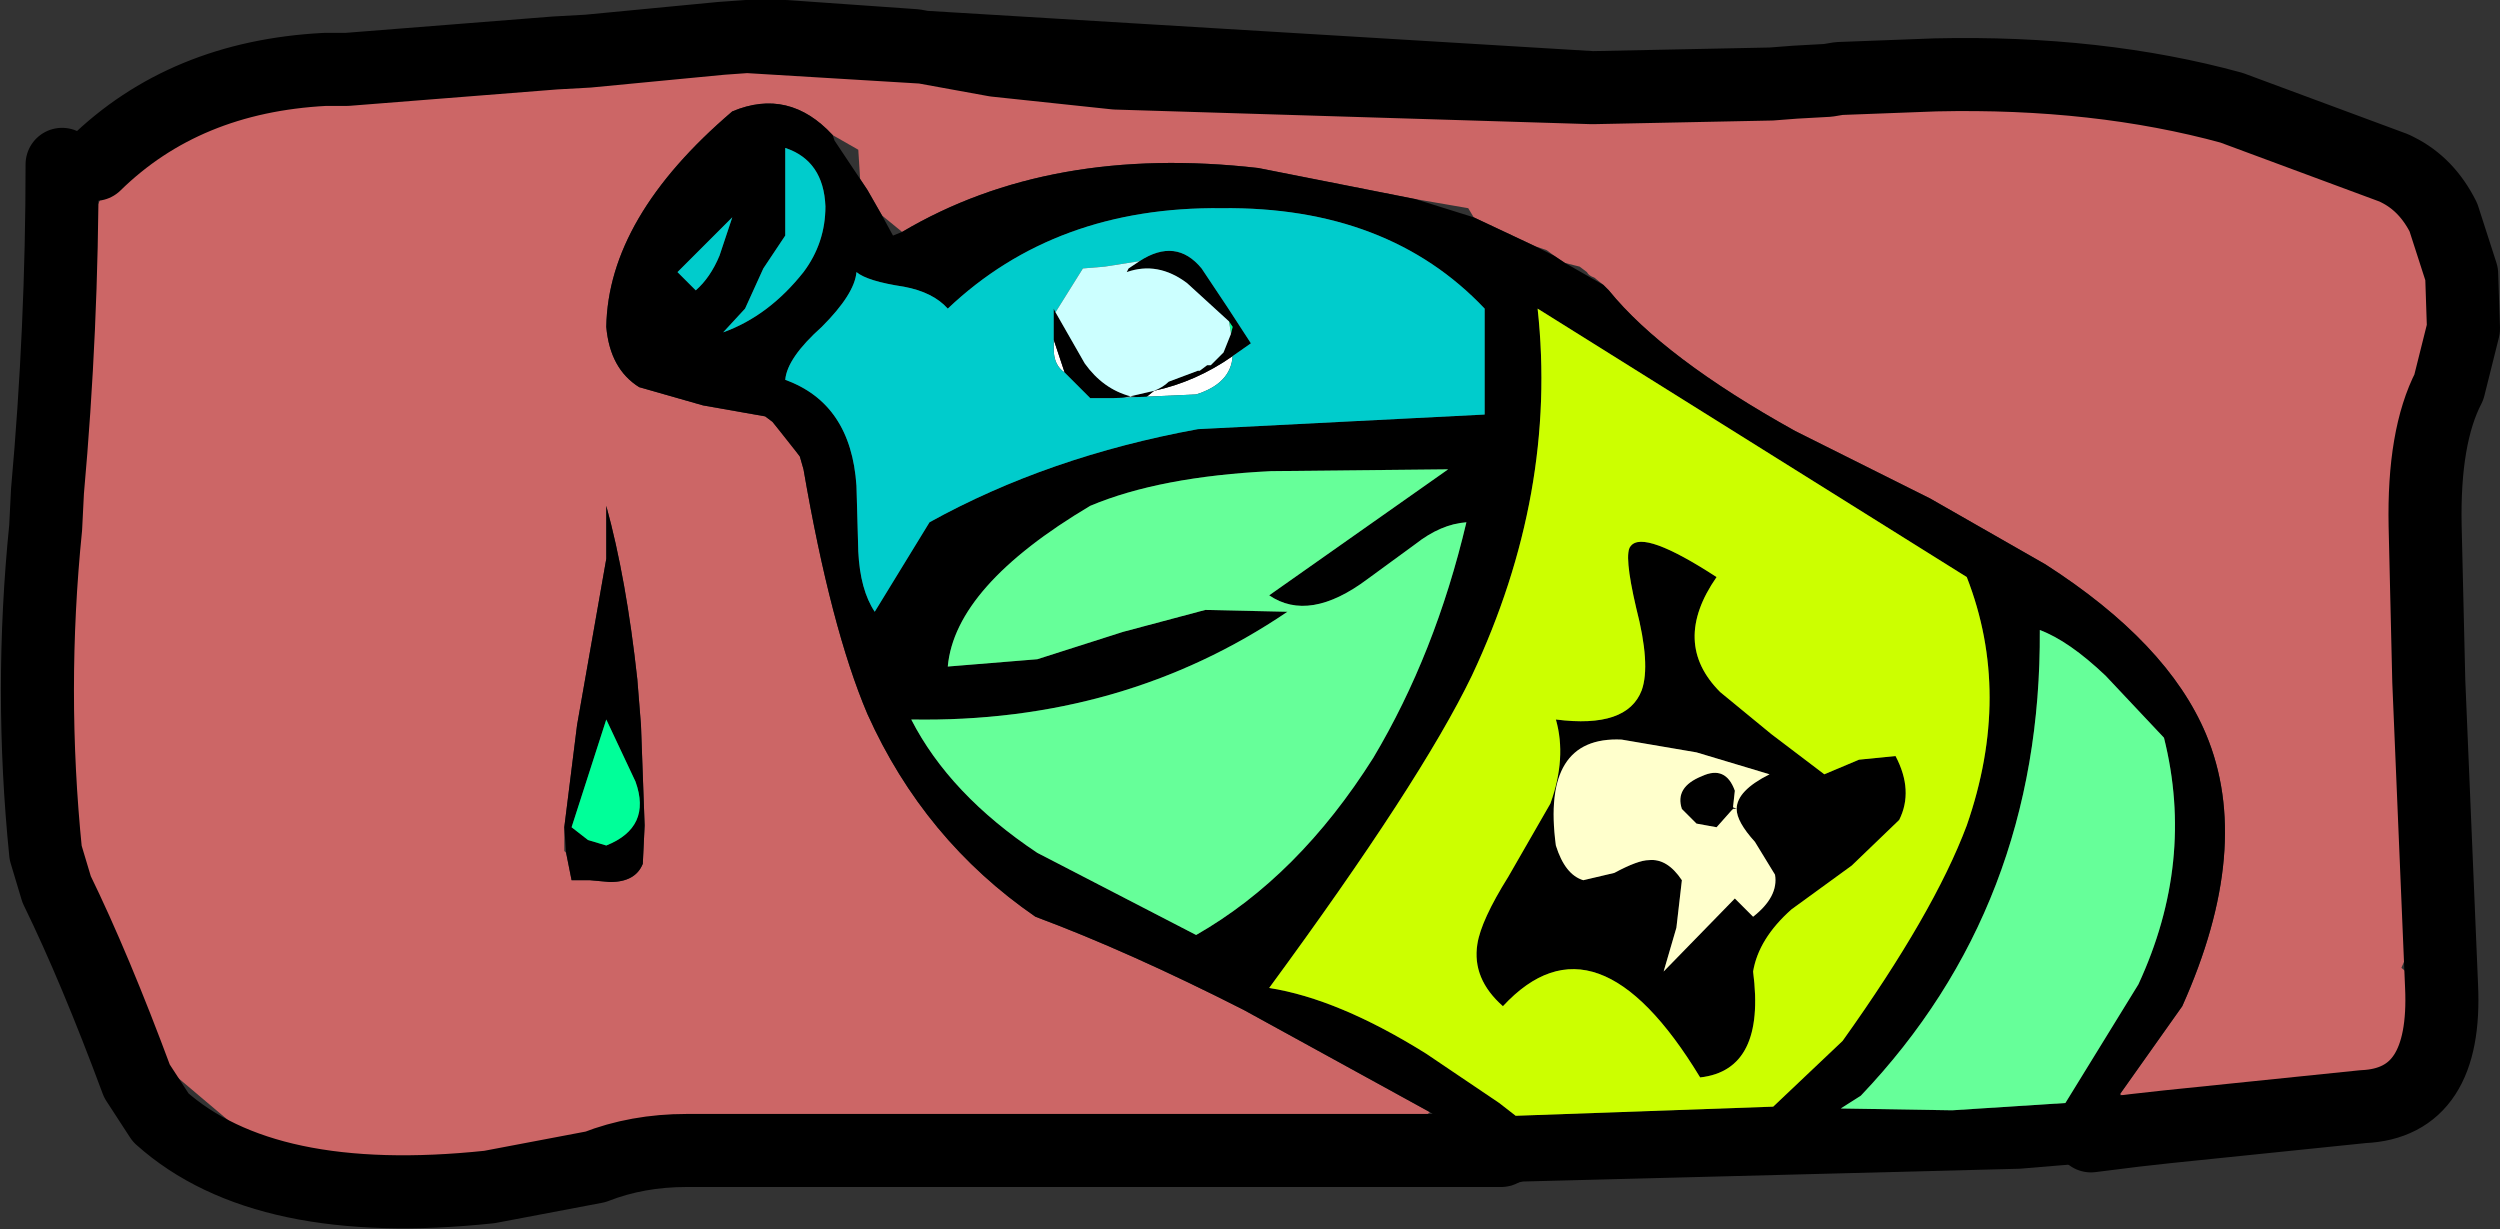
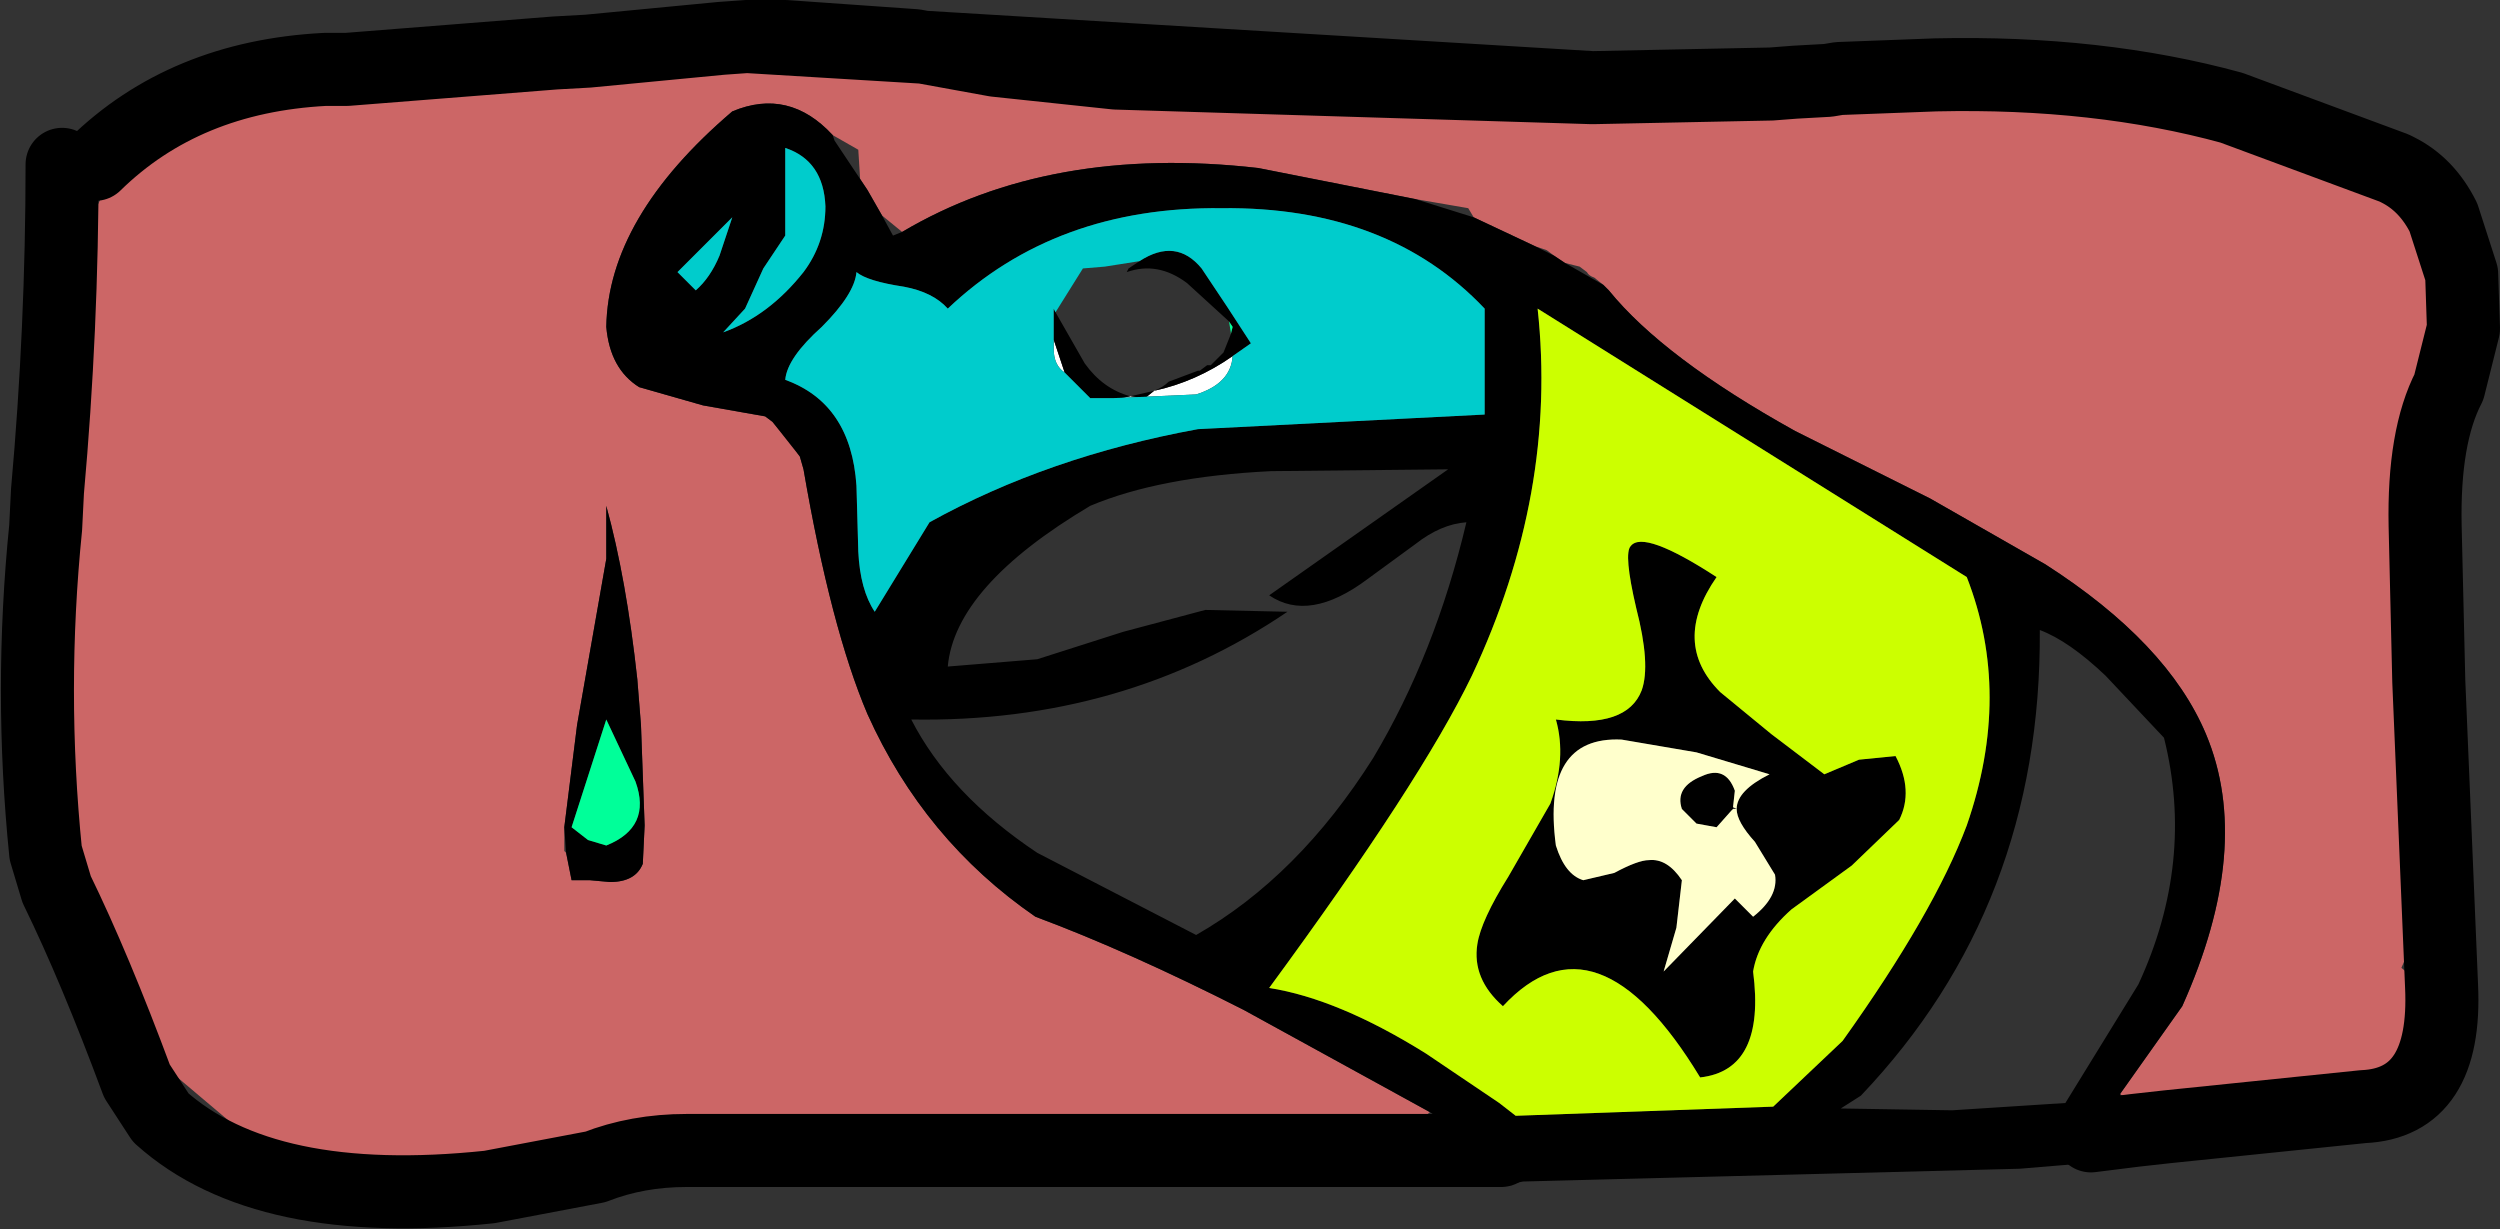
<svg xmlns="http://www.w3.org/2000/svg" height="33.65px" width="68.45px">
  <rect width="100%" height="100%" fill="#333333" stroke="none" />
  <g transform="matrix(1.0, 0.0, 0.0, 1.0, 35.8, 17.45)">
    <path d="M7.8 -15.05 L12.7 -15.15 13.35 -15.2 14.25 -15.25 14.55 -15.3 17.2 -15.4 25.3 -14.5 29.75 -12.85 29.85 -12.8 30.45 -12.0 31.1 -11.5 31.6 -9.95 31.65 -8.45 31.25 -6.85 Q30.55 -5.5 30.6 -3.05 L30.7 1.2 30.2 3.15 Q30.75 3.85 30.65 4.85 L30.6 5.35 Q30.35 5.95 30.45 6.5 30.55 7.5 30.25 8.35 L29.95 9.05 Q30.85 9.75 30.45 10.85 30.1 11.75 29.25 12.25 27.15 13.45 24.8 12.75 L23.5 13.2 Q23.35 12.6 22.3 12.55 L22.25 12.5 23.95 10.1 Q25.9 5.75 24.6 2.65 23.55 0.15 20.2 -2.0 L17.05 -3.8 Q15.35 -4.65 13.75 -5.45 L13.35 -5.65 Q9.75 -7.65 8.25 -9.5 L8.1 -9.65 7.85 -9.85 Q7.7 -9.9 7.65 -10.0 L7.45 -10.15 7.05 -10.25 6.75 -10.45 6.55 -10.6 6.25 -10.7 4.55 -11.5 4.4 -11.75 2.95 -12.0 -1.35 -12.85 Q-7.05 -13.5 -11.1 -11.1 L-11.65 -11.55 -12.05 -12.25 -12.25 -12.55 -12.3 -13.35 -13.0 -13.75 Q-14.2 -15.05 -15.75 -14.4 -19.15 -11.5 -19.2 -8.5 -19.1 -7.35 -18.3 -6.85 L-16.55 -6.35 -14.85 -6.05 -14.65 -5.9 -14.1 -5.25 -13.9 -4.95 -13.8 -4.6 Q-13.05 -0.25 -12.05 2.1 -10.5 5.55 -7.45 7.65 -4.9 8.6 -1.75 10.2 L3.35 13.0 2.6 13.65 1.4 13.8 Q-8.8 12.8 -19.0 13.9 L-19.8 14.05 -27.8 14.4 Q-28.35 14.3 -28.75 13.9 L-31.65 11.45 Q-33.2 9.8 -33.6 7.55 L-33.8 5.85 -33.9 2.3 -34.1 -4.1 Q-34.2 -5.75 -33.8 -7.35 L-33.7 -8.65 Q-33.8 -11.6 -31.95 -13.6 -31.15 -14.5 -30.0 -14.85 L-26.3 -15.55 -20.6 -16.0 -17.45 -16.2 -16.25 -16.35 -16.05 -16.4 -15.35 -16.45 -6.85 -15.4 -3.95 -15.2 4.15 -14.2 5.45 -14.2 5.6 -14.35 6.35 -14.6 7.1 -14.6 7.8 -15.05 M-20.3 5.9 L-20.15 6.65 -19.65 6.65 -19.1 6.7 Q-18.4 6.7 -18.2 6.2 L-18.15 5.15 -18.25 2.4 -18.35 1.15 Q-18.65 -1.6 -19.2 -3.6 L-19.2 -2.15 -20.0 2.4 -20.35 5.2 -20.35 5.85 -20.3 5.9" fill="#cc6666" fill-rule="evenodd" stroke="none" />
    <path d="M17.2 -15.4 L14.55 -15.3 14.25 -15.25 13.35 -15.2 12.7 -15.15 7.8 -15.05 Q9.3 -15.8 11.3 -15.75 L17.2 -15.4 M-15.35 -16.45 L-16.05 -16.4 -15.65 -16.45 -15.35 -16.45 M-20.6 -16.0 L-26.3 -15.55 -26.0 -15.55 -20.6 -16.0 M30.7 1.2 L30.6 -3.05 Q30.55 -5.5 31.25 -6.85 L31.65 -8.45 31.6 -9.95 31.1 -11.5 Q31.8 -10.85 31.75 -9.7 L31.3 -5.65 31.15 -3.9 30.95 -0.35 30.7 1.2 M29.85 -12.8 L29.75 -12.85 25.3 -14.5 Q27.5 -14.2 29.25 -13.25 L29.85 -12.8 M-4.2 -6.75 Q-3.05 -7.0 -2.05 -7.7 -2.1 -6.95 -3.05 -6.65 L-5.3 -6.55 -5.1 -6.55 -4.85 -6.6 -4.45 -6.55 -4.2 -6.75 M-6.95 -8.15 L-6.65 -7.25 Q-6.95 -7.45 -6.95 -7.9 L-6.95 -8.15" fill="#ffffff" fill-rule="evenodd" stroke="none" />
    <path d="M3.35 13.0 L-1.75 10.2 Q-4.9 8.6 -7.45 7.65 -10.5 5.55 -12.05 2.1 -13.05 -0.25 -13.8 -4.6 L-13.9 -4.95 -14.65 -5.9 -14.85 -6.05 -16.55 -6.35 -18.3 -6.85 Q-19.1 -7.35 -19.2 -8.5 -19.15 -11.5 -15.75 -14.4 -14.2 -15.05 -13.0 -13.75 L-12.95 -13.6 -12.25 -12.55 -12.05 -12.25 -11.65 -11.55 -11.35 -11.0 -11.1 -11.1 Q-7.05 -13.5 -1.35 -12.85 L2.95 -12.0 4.55 -11.5 6.25 -10.7 Q6.45 -10.6 6.75 -10.45 L7.05 -10.25 8.1 -9.65 8.25 -9.5 Q9.75 -7.65 13.35 -5.65 L13.75 -5.45 Q15.35 -4.65 17.05 -3.8 L20.2 -2.0 Q23.55 0.15 24.6 2.65 25.9 5.75 23.95 10.1 L22.25 12.5 22.25 12.55 22.3 12.55 Q23.35 12.6 23.5 13.2 L23.55 13.4 23.4 14.25 21.9 14.35 19.5 14.55 5.9 14.9 5.65 14.95 5.6 15.0 4.7 14.95 Q4.25 14.95 4.15 14.45 L4.1 14.05 4.3 13.5 3.65 13.2 3.35 13.0 M4.85 -6.1 L4.85 -9.0 Q2.2 -11.8 -2.35 -11.75 -6.9 -11.8 -9.85 -9.0 -10.25 -9.45 -11.05 -9.6 -12.05 -9.75 -12.35 -10.0 -12.4 -9.4 -13.3 -8.5 -14.25 -7.65 -14.3 -7.05 -12.5 -6.4 -12.35 -4.15 L-12.3 -2.35 Q-12.25 -1.3 -11.85 -0.7 L-10.35 -3.15 Q-7.1 -4.95 -3.0 -5.7 L4.85 -6.1 M4.35 -3.15 Q3.65 -3.1 2.95 -2.55 L1.65 -1.6 Q0.05 -0.4 -1.05 -1.15 L3.85 -4.6 -1.0 -4.55 Q-4.05 -4.4 -5.95 -3.6 -9.65 -1.4 -9.85 0.8 L-7.4 0.6 -5.05 -0.15 -2.8 -0.75 -0.55 -0.7 Q-5.05 2.35 -10.85 2.25 -9.8 4.3 -7.4 5.9 L-3.05 8.15 Q-0.25 6.55 1.8 3.3 3.5 0.45 4.35 -3.15 M8.85 -2.5 Q9.2 -2.95 11.2 -1.65 9.95 0.15 11.3 1.5 L12.7 2.65 14.15 3.75 15.1 3.35 16.1 3.25 Q16.6 4.2 16.2 5.0 L14.9 6.25 13.25 7.45 Q12.35 8.25 12.2 9.15 12.55 11.85 10.75 12.05 7.9 7.35 5.35 10.1 4.5 9.35 4.65 8.4 4.75 7.75 5.5 6.55 L6.65 4.55 Q7.1 3.3 6.8 2.25 8.75 2.5 9.15 1.45 9.4 0.75 9.0 -0.8 8.65 -2.3 8.85 -2.5 M18.05 -1.65 L6.3 -9.0 Q6.85 -3.95 4.5 1.05 3.1 3.95 -1.05 9.6 0.85 9.9 3.25 11.4 L5.25 12.75 5.7 13.1 12.75 12.85 14.65 11.05 Q17.15 7.55 18.05 5.15 19.3 1.55 18.05 -1.65 M22.75 9.5 Q24.3 6.15 23.45 2.75 L21.85 1.05 Q20.85 0.1 20.05 -0.2 20.1 7.35 15.15 12.55 L14.6 12.9 17.65 12.95 20.75 12.75 22.75 9.5 M21.45 13.65 L22.65 13.5 23.55 13.4 22.65 13.5 21.45 13.65 M11.65 4.7 L11.6 4.75 11.2 5.2 10.65 5.1 10.25 4.7 Q10.05 4.1 10.8 3.8 11.45 3.5 11.7 4.2 L11.65 4.65 11.65 4.7 M11.75 4.7 Q11.75 4.2 12.65 3.75 L10.65 3.15 8.6 2.8 Q6.4 2.7 6.8 5.7 7.05 6.5 7.55 6.65 L8.4 6.45 Q9.05 6.1 9.35 6.1 9.85 6.05 10.25 6.65 L10.1 7.95 9.75 9.15 11.7 7.15 12.2 7.65 Q12.9 7.1 12.8 6.5 L12.25 5.6 Q11.75 5.05 11.75 4.7 M5.3 14.05 L4.1 14.05 5.3 14.05 M-20.35 5.2 L-20.0 2.4 -19.2 -2.15 -19.2 -3.6 Q-18.65 -1.6 -18.35 1.15 L-18.25 2.4 -18.15 5.15 -18.2 6.2 Q-18.4 6.7 -19.1 6.7 L-19.65 6.65 -20.15 6.65 -20.3 5.9 -20.35 5.2 M-13.2 -11.8 Q-13.25 -13.05 -14.3 -13.4 L-14.3 -11.0 -14.9 -10.1 -15.4 -9.0 -16.0 -8.35 Q-14.75 -8.8 -13.8 -10.0 -13.2 -10.8 -13.2 -11.8 M-16.75 -9.5 Q-16.35 -9.85 -16.1 -10.45 L-15.75 -11.5 -17.25 -10.0 -16.75 -9.5 M-2.1 -8.3 L-2.05 -8.5 -2.15 -8.65 -3.3 -9.7 Q-4.1 -10.3 -4.95 -10.0 L-4.9 -10.1 -4.6 -10.3 Q-3.6 -10.95 -2.9 -10.1 L-2.2 -9.05 -1.55 -8.05 -2.05 -7.7 Q-3.05 -7.0 -4.2 -6.75 L-4.45 -6.55 -4.85 -6.6 -5.1 -6.55 -5.95 -6.55 -6.65 -7.25 -6.95 -8.15 -6.95 -9.0 -6.9 -8.9 -6.1 -7.5 Q-5.6 -6.8 -4.85 -6.6 L-4.2 -6.75 Q-3.95 -6.85 -3.8 -7.0 L-3.0 -7.3 -2.95 -7.3 -2.75 -7.45 -2.65 -7.45 -2.35 -7.75 -2.3 -7.8 -2.1 -8.3 M-19.2 2.25 L-20.15 5.2 -19.7 5.55 -19.2 5.7 Q-17.95 5.2 -18.4 3.95 L-19.2 2.25" fill="#000000" fill-rule="evenodd" stroke="none" />
    <path d="M4.85 -6.1 L-3.0 -5.7 Q-7.1 -4.95 -10.35 -3.15 L-11.85 -0.7 Q-12.25 -1.3 -12.3 -2.35 L-12.35 -4.15 Q-12.5 -6.4 -14.3 -7.05 -14.25 -7.65 -13.3 -8.5 -12.4 -9.4 -12.35 -10.0 -12.05 -9.75 -11.05 -9.6 -10.25 -9.45 -9.85 -9.0 -6.9 -11.8 -2.35 -11.75 2.2 -11.8 4.85 -9.0 L4.85 -6.1 M-13.2 -11.8 Q-13.2 -10.8 -13.8 -10.0 -14.75 -8.8 -16.0 -8.35 L-15.4 -9.0 -14.9 -10.1 -14.3 -11.0 -14.3 -13.4 Q-13.25 -13.05 -13.2 -11.8 M-16.75 -9.5 L-17.25 -10.0 -15.75 -11.5 -16.1 -10.45 Q-16.35 -9.85 -16.75 -9.5 M-2.05 -7.7 L-1.55 -8.05 -2.2 -9.05 -2.9 -10.1 Q-3.6 -10.95 -4.6 -10.3 L-5.55 -10.15 -6.15 -10.1 -6.9 -8.9 -6.95 -9.0 -6.95 -8.15 -6.95 -7.9 Q-6.95 -7.45 -6.65 -7.25 L-5.95 -6.55 -5.1 -6.55 -5.3 -6.55 -3.05 -6.65 Q-2.1 -6.95 -2.05 -7.7" fill="#00cccc" fill-rule="evenodd" stroke="none" />
-     <path d="M4.35 -3.15 Q3.5 0.45 1.8 3.3 -0.25 6.55 -3.05 8.15 L-7.4 5.9 Q-9.8 4.3 -10.85 2.25 -5.05 2.35 -0.55 -0.7 L-2.8 -0.75 -5.05 -0.15 -7.4 0.6 -9.85 0.8 Q-9.65 -1.4 -5.95 -3.6 -4.05 -4.4 -1.0 -4.55 L3.85 -4.6 -1.05 -1.15 Q0.05 -0.4 1.65 -1.6 L2.95 -2.55 Q3.65 -3.1 4.35 -3.15 M22.75 9.5 L20.75 12.75 17.65 12.95 14.6 12.9 15.15 12.55 Q20.1 7.35 20.05 -0.2 20.85 0.1 21.85 1.05 L23.45 2.75 Q24.3 6.15 22.75 9.5" fill="#66ff99" fill-rule="evenodd" stroke="none" />
    <path d="M8.85 -2.5 Q8.65 -2.3 9.0 -0.8 9.4 0.75 9.15 1.45 8.75 2.5 6.8 2.25 7.1 3.3 6.65 4.55 L5.5 6.55 Q4.75 7.75 4.65 8.4 4.5 9.35 5.35 10.1 7.9 7.35 10.75 12.05 12.55 11.85 12.2 9.15 12.35 8.25 13.25 7.45 L14.9 6.25 16.2 5.0 Q16.6 4.2 16.1 3.25 L15.1 3.35 14.15 3.75 12.7 2.65 11.3 1.5 Q9.95 0.15 11.2 -1.65 9.2 -2.95 8.85 -2.5 M18.05 -1.65 Q19.3 1.55 18.05 5.15 17.15 7.55 14.65 11.05 L12.75 12.85 5.7 13.1 5.25 12.75 3.25 11.4 Q0.85 9.9 -1.05 9.6 3.1 3.95 4.5 1.05 6.85 -3.95 6.3 -9.0 L18.05 -1.65" fill="#ccff00" fill-rule="evenodd" stroke="none" />
    <path d="M11.65 4.65 L11.7 4.2 Q11.45 3.5 10.8 3.8 10.05 4.1 10.25 4.7 L10.65 5.1 11.2 5.2 11.6 4.75 11.65 4.7 11.75 4.7 11.65 4.65 M11.75 4.7 Q11.75 5.05 12.25 5.6 L12.8 6.5 Q12.9 7.1 12.2 7.65 L11.7 7.15 9.75 9.15 10.1 7.95 10.25 6.65 Q9.85 6.05 9.35 6.1 9.05 6.1 8.4 6.45 L7.55 6.65 Q7.05 6.5 6.8 5.7 6.4 2.7 8.6 2.8 L10.65 3.15 12.65 3.75 Q11.75 4.2 11.75 4.7" fill="#ffffcc" fill-rule="evenodd" stroke="none" />
    <path d="M-2.15 -8.65 L-2.05 -8.5 -2.1 -8.3 -2.1 -8.35 -2.15 -8.65 M-19.2 2.25 L-18.4 3.95 Q-17.95 5.2 -19.2 5.7 L-19.7 5.55 -20.15 5.2 -19.2 2.25" fill="#00ff99" fill-rule="evenodd" stroke="none" />
-     <path d="M-2.15 -8.65 L-2.1 -8.35 -2.1 -8.3 -2.3 -7.8 -2.35 -7.75 -2.65 -7.45 -2.75 -7.45 -2.95 -7.3 -3.0 -7.3 -3.8 -7.0 Q-3.95 -6.85 -4.2 -6.75 L-4.85 -6.6 Q-5.6 -6.8 -6.1 -7.5 L-6.9 -8.9 -6.15 -10.1 -5.55 -10.15 -4.6 -10.3 -4.9 -10.1 -4.95 -10.0 Q-4.1 -10.3 -3.3 -9.7 L-2.15 -8.65" fill="#ccffff" fill-rule="evenodd" stroke="none" />
    <path d="M7.8 -15.05 L12.7 -15.15 13.35 -15.2 14.25 -15.25 14.55 -15.3 17.2 -15.4 Q21.65 -15.5 25.3 -14.5 L29.75 -12.85 29.85 -12.8 Q30.65 -12.4 31.1 -11.5 L31.6 -9.95 31.65 -8.45 31.25 -6.85 Q30.55 -5.5 30.6 -3.05 L30.7 1.2 31.05 9.55 Q31.2 12.75 28.9 12.85 L23.55 13.4 22.65 13.5 21.45 13.65 M-15.35 -16.45 L-16.05 -16.4 -19.7 -16.05 -20.6 -16.0 -26.3 -15.55 -26.9 -15.55 Q-30.75 -15.35 -33.2 -12.95 M4.1 14.05 L-1.3 14.05 -8.55 14.05 -17.0 14.05 Q-18.35 14.05 -19.5 14.5 L-22.4 15.05 Q-28.55 15.7 -31.4 13.15 L-32.05 12.15 Q-33.2 9.05 -34.25 6.9 L-34.55 5.9 Q-35.0 1.45 -34.55 -3.0 L-34.5 -4.0 Q-34.1 -8.45 -34.1 -12.95 M4.1 14.05 L5.3 14.05 M-15.35 -16.45 L-14.3 -16.45 -10.75 -16.2 -8.55 -15.8 -5.25 -15.45 7.8 -15.05 Z" fill="none" stroke="#000000" stroke-linecap="round" stroke-linejoin="round" stroke-width="2.0" />
  </g>
</svg>